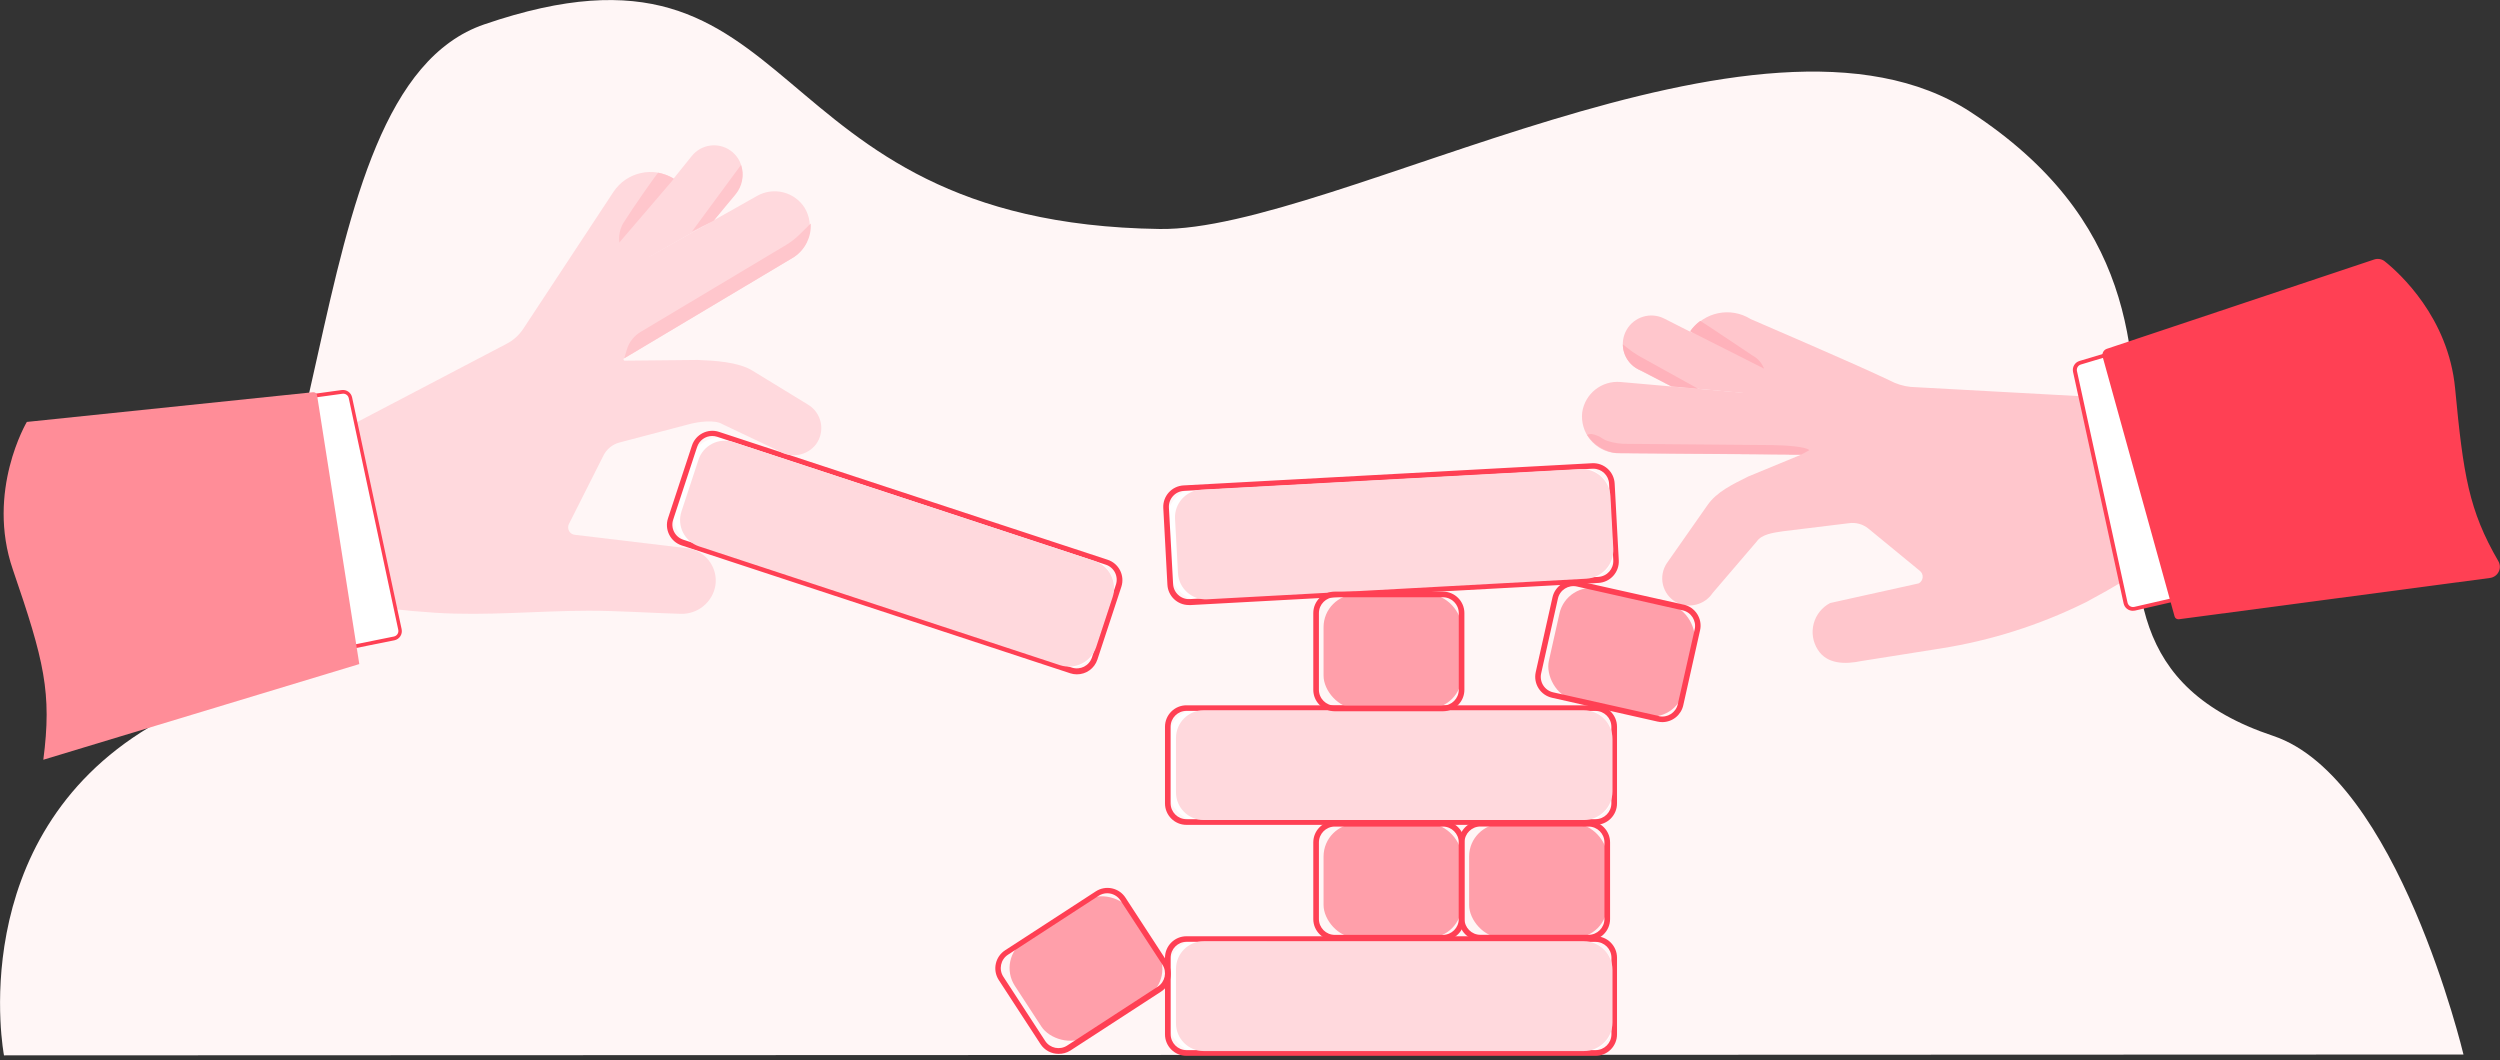
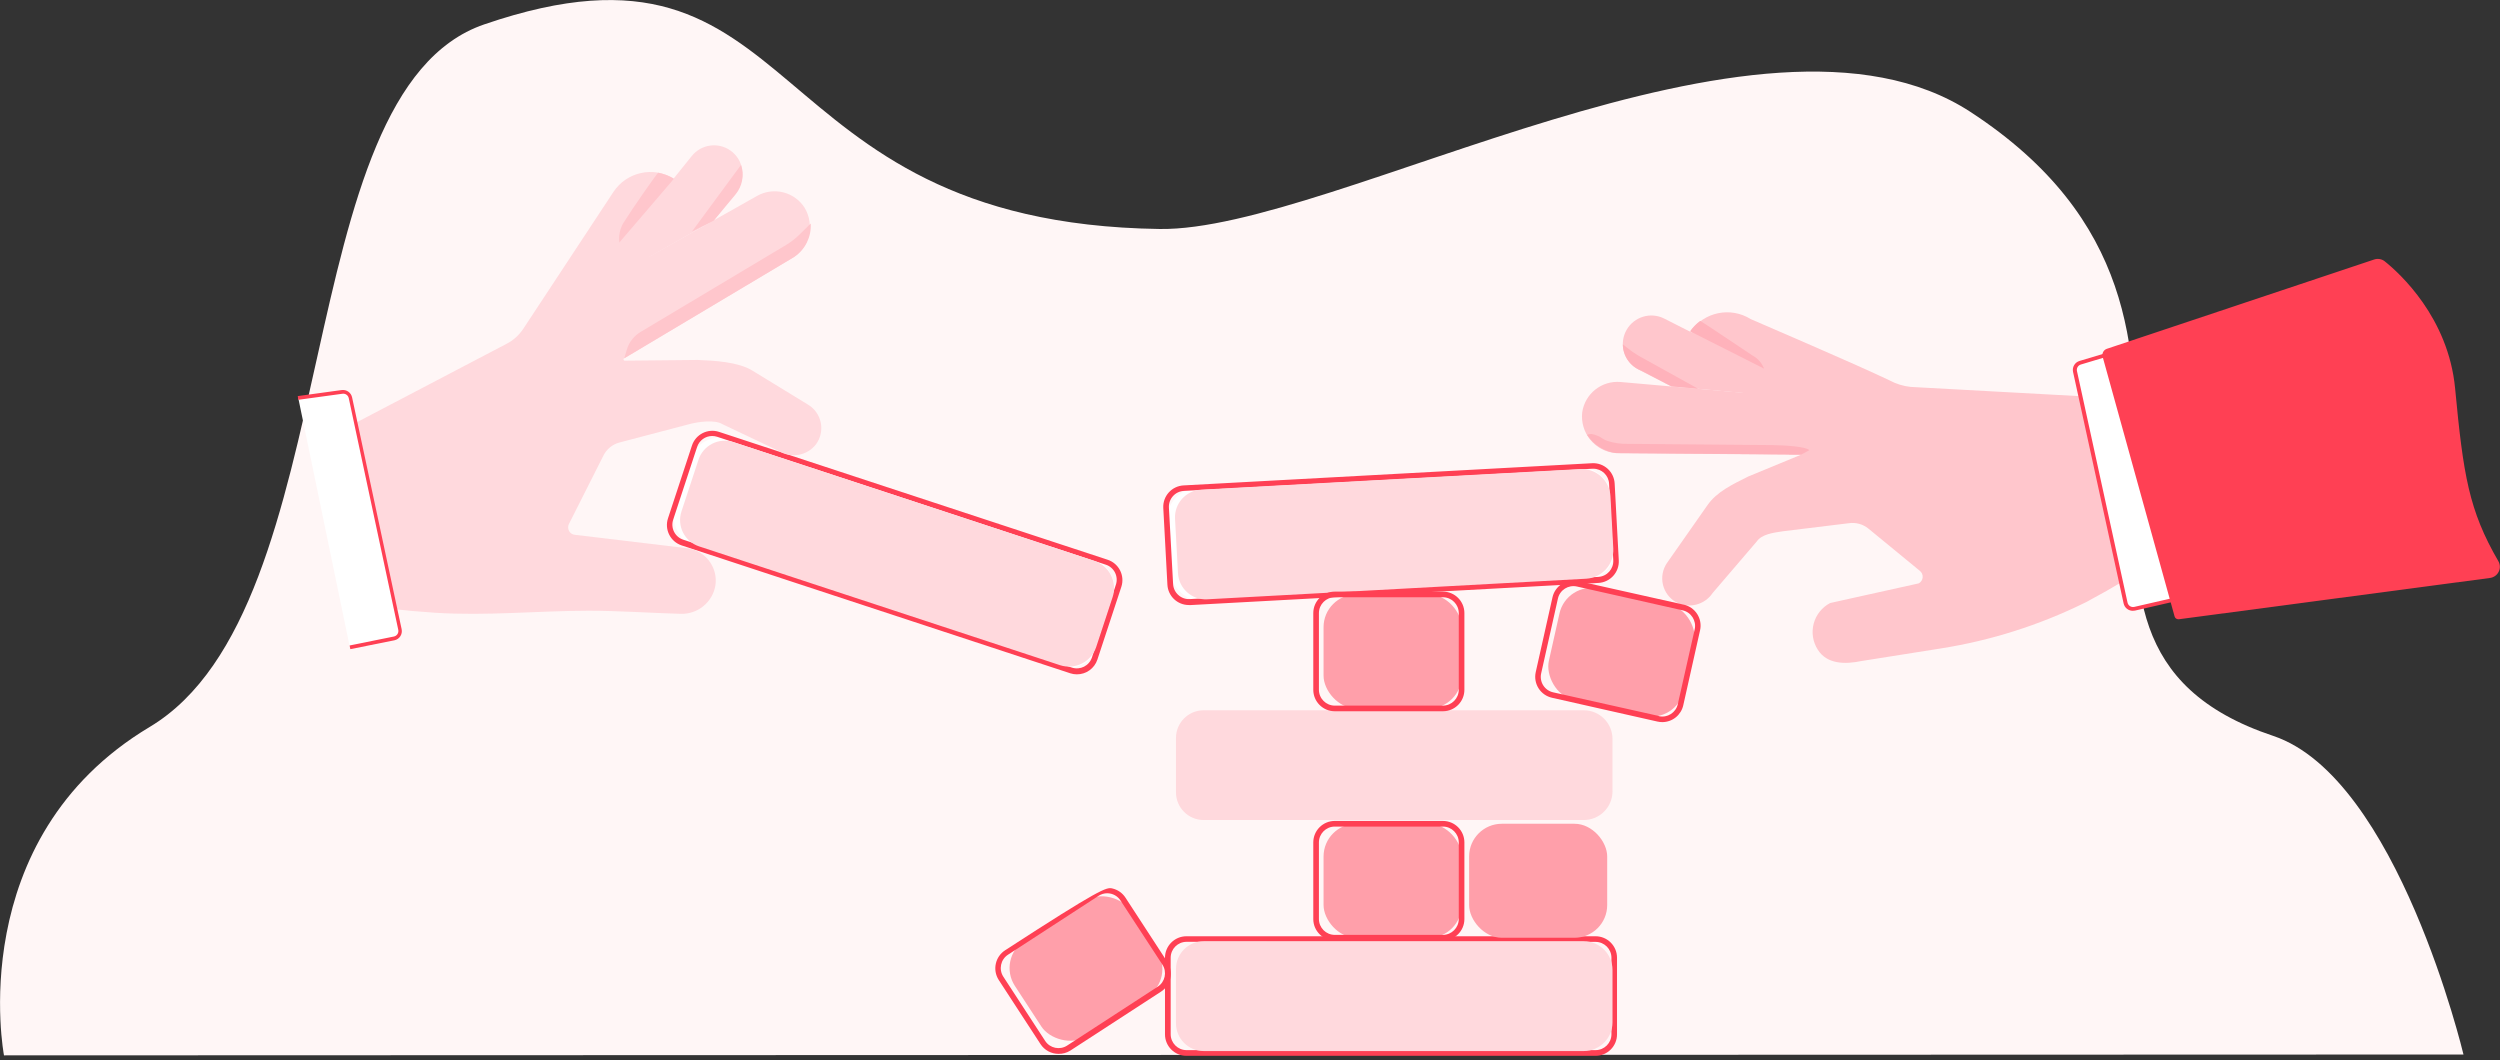
<svg xmlns="http://www.w3.org/2000/svg" width="382px" height="162px" viewBox="0 0 382 162" version="1.1">
  <rect x="0" y="0" width="382" height="162" fill="#333333" stroke="none" />
  <title>04-plugging-gaps</title>
  <g id="Our-Story" stroke="none" stroke-width="1" fill="none" fill-rule="evenodd">
    <g id="our-story-web" transform="translate(-829, -1858)" fill-rule="nonzero">
      <g id="04" transform="translate(195, 1800)">
        <g id="04-plugging-gaps" transform="translate(634, 58)">
          <path d="M22.87,111.08 C53.4,92.82 43.64,14.08 74.01,3.72 C123.95,-13.38 114.27,34.1 177.2,34.99 C203.78,35.37 269,-3.86 301.1,17.11 C351.02,49.72 302.95,97.62 347.36,112.45 C366.36,118.82 376.42,161.13 376.42,161.13 L0.61,161.26 C0.61,161.26 -5.75,128.2 22.87,111.08 Z" id="Path" fill="#FFF6F6" />
-           <rect id="Rectangle" fill="#FFFFFF" x="178.44" y="108.19" width="68.22" height="17.42" rx="5" />
-           <path d="M243.81,126.04 L181.29,126.04 C179.479,126.04 178.01,124.571 178.01,122.76 L178.01,111.05 C178.01,109.239 179.479,107.77 181.29,107.77 L243.8,107.77 C245.611,107.77 247.08,109.239 247.08,111.05 L247.08,122.76 C247.08,124.568 245.618,126.034 243.81,126.04 L243.81,126.04 Z M181.29,108.62 C179.956,108.625 178.875,109.706 178.87,111.04 L178.87,122.75 C178.875,124.084 179.956,125.165 181.29,125.17 L243.8,125.17 C245.134,125.165 246.215,124.084 246.22,122.75 L246.22,111.05 C246.215,109.716 245.134,108.635 243.8,108.63 L181.29,108.62 Z" id="Shape" fill="#FF4054" />
          <path d="M183.92,108.53 L242,108.53 C244.425,108.53 246.39,110.495 246.39,112.92 L246.39,120.92 C246.384,123.341 244.421,125.3 242,125.3 L183.92,125.3 C181.584,125.3 179.69,123.406 179.69,121.07 L179.69,112.75 C179.696,110.418 181.588,108.53 183.92,108.53 L183.92,108.53 Z" id="Path" fill="#FFD9DD" />
-           <rect id="Rectangle" fill="#FFFFFF" x="178.44" y="143.49" width="68.22" height="17.42" rx="5" />
          <path d="M243.81,161.33 L181.29,161.33 C179.479,161.33 178.01,159.861 178.01,158.05 L178.01,146.34 C178.01,144.529 179.479,143.06 181.29,143.06 L243.8,143.06 C245.611,143.06 247.08,144.529 247.08,146.34 L247.08,158.05 C247.08,159.858 245.618,161.324 243.81,161.33 L243.81,161.33 Z M181.3,143.91 C179.966,143.915 178.885,144.996 178.88,146.33 L178.88,158.04 C178.885,159.374 179.966,160.455 181.3,160.46 L243.81,160.46 C245.144,160.455 246.225,159.374 246.23,158.04 L246.23,146.34 C246.225,145.006 245.144,143.925 243.81,143.92 L181.3,143.91 Z" id="Shape" fill="#FF4054" />
          <path d="M183.92,143.82 L242,143.82 C244.425,143.82 246.39,145.785 246.39,148.21 L246.39,156.21 C246.39,158.635 244.425,160.6 242,160.6 L183.92,160.6 C181.584,160.6 179.69,158.706 179.69,156.37 L179.69,148.05 C179.69,145.714 181.584,143.82 183.92,143.82 Z" id="Path" fill="#FFD9DD" />
          <rect id="Rectangle" fill="#FFFFFF" transform="translate(212.553, 81.625) rotate(-3.11) translate(-212.553, -81.625) " x="178.443" y="72.915" width="68.22" height="17.42" rx="5" />
          <path d="M181.65,92.45 C179.91,92.447 178.475,91.087 178.38,89.35 L177.75,77.62 C177.654,75.811 179.041,74.267 180.85,74.17 L243.27,70.78 C245.079,70.684 246.623,72.071 246.72,73.88 L247.35,85.62 C247.441,87.427 246.056,88.968 244.25,89.07 L181.83,92.46 L181.65,92.45 Z M243.45,71.62 L243.32,71.62 L180.9,75.01 C180.258,75.044 179.655,75.331 179.226,75.81 C178.796,76.288 178.575,76.918 178.61,77.56 L179.25,89.25 C179.284,89.891 179.572,90.492 180.05,90.92 C180.525,91.355 181.157,91.579 181.8,91.54 L244.22,88.15 C245.555,88.075 246.578,86.935 246.51,85.6 L245.87,73.91 C245.801,72.624 244.737,71.618 243.45,71.62 L243.45,71.62 Z" id="Shape" fill="#FF4054" />
          <path d="M183.952,73.229 L241.952,73.229 C244.376,73.229 246.342,75.194 246.342,77.619 L246.342,85.619 C246.342,88.044 244.376,90.009 241.952,90.009 L183.952,90.009 C181.615,90.009 179.722,88.115 179.722,85.779 L179.722,77.459 C179.722,75.123 181.615,73.229 183.952,73.229 Z" id="Path" fill="#FFD9DD" transform="translate(213.032, 81.619) rotate(-3.11) translate(-213.032, -81.619) " />
          <rect id="Rectangle" fill="#FFFFFF" transform="translate(136.641, 84.455) rotate(18.22) translate(-136.641, -84.455) " x="102.531" y="75.745" width="68.22" height="17.42" rx="5" />
          <path d="M164.54,103.04 C164.2,103.039 163.863,102.985 163.54,102.88 L104.16,83.34 C102.44,82.774 101.504,80.92 102.07,79.2 L105.73,68.08 C106.296,66.36 108.15,65.424 109.87,65.99 L169.25,85.53 C170.97,86.096 171.906,87.95 171.34,89.67 L167.68,100.79 C167.23,102.14 165.963,103.048 164.54,103.04 L164.54,103.04 Z M108.82,66.62 C107.774,66.623 106.847,67.296 106.52,68.29 L102.86,79.41 C102.658,80.021 102.708,80.688 102.999,81.262 C103.29,81.836 103.798,82.271 104.41,82.47 L163.79,102.01 C165.063,102.424 166.431,101.731 166.85,100.46 L170.51,89.34 C170.712,88.729 170.662,88.062 170.371,87.488 C170.08,86.914 169.572,86.479 168.96,86.28 L109.58,66.74 C109.335,66.66 109.078,66.619 108.82,66.62 Z" id="Shape" fill="#FF4054" />
          <path d="M107.988,76.229 L166.038,76.229 C168.462,76.229 170.428,78.195 170.428,80.619 L170.428,88.619 C170.428,91.044 168.462,93.009 166.038,93.009 L107.988,93.009 C105.652,93.009 103.758,91.115 103.758,88.779 L103.758,80.459 C103.758,79.337 104.204,78.261 104.997,77.468 C105.79,76.675 106.866,76.229 107.988,76.229 Z" id="Path" fill="#FFD9DD" transform="translate(137.093, 84.619) rotate(18.22) translate(-137.093, -84.619) " />
          <path d="M102.88,27.25 L102.88,27.25 C99.765,25.38 95.73,26.297 93.73,29.33 L79.95,50.25 C79.316,51.208 78.449,51.989 77.43,52.52 L48.95,67.44 L52.59,92.03 C57.2,92.798 61.846,93.332 66.51,93.63 C74.38,94.13 82.05,93.33 89.93,93.32 C94.6,93.32 99.27,93.66 103.93,93.79 C106.573,93.916 108.891,92.041 109.32,89.43 C109.518,88.043 109.126,86.637 108.238,85.553 C107.35,84.47 106.049,83.808 104.65,83.73 L87.93,81.73 C87.538,81.72 87.178,81.51 86.975,81.174 C86.773,80.838 86.756,80.422 86.93,80.07 L92.2,69.62 C92.687,68.637 93.571,67.909 94.63,67.62 L105.29,64.82 C106.63,64.45 109.21,64.08 110.4,64.82 L119.01,68.91 C120.875,70.072 123.316,69.64 124.67,67.91 C125.375,66.963 125.647,65.762 125.418,64.604 C125.19,63.446 124.482,62.438 123.47,61.83 L114.95,56.62 C112.77,55.29 109.14,55.1 106.58,55 L95.45,55.11 C95.363,55.104 95.291,55.042 95.27,54.958 C95.25,54.873 95.286,54.785 95.36,54.74 L120.95,39.49 C122.248,38.735 123.191,37.492 123.566,36.038 C123.942,34.583 123.72,33.039 122.95,31.75 C121.398,29.31 118.209,28.511 115.69,29.93 L99.09,39.29" id="Path" fill="#FFD9DD" />
          <path d="M94.64,37.62 L105.7,23.84 C107.148,22.032 109.756,21.672 111.64,23.02 L111.64,23.02 C112.609,23.714 113.252,24.776 113.418,25.957 C113.585,27.137 113.26,28.335 112.52,29.27 L109.04,33.68 L98.28,39.81" id="Path" fill="#FFD9DD" />
          <path d="M45.57,60.79 L52.28,59.87 C52.871,59.789 53.425,60.177 53.55,60.76 L61.12,96.18 C61.185,96.479 61.127,96.791 60.96,97.046 C60.793,97.302 60.53,97.48 60.23,97.54 L53.46,98.91" id="Path" fill="#FFFFFF" />
          <path d="M53.53,99.19 L53.42,98.63 L60.19,97.26 C60.648,97.165 60.946,96.72 60.86,96.26 L53.29,60.84 C53.195,60.382 52.75,60.084 52.29,60.17 L45.58,61.09 L45.5,60.52 L52.21,59.6 C52.951,59.5 53.645,59.988 53.8,60.72 L61.37,96.14 C61.45,96.513 61.377,96.902 61.169,97.221 C60.961,97.54 60.633,97.763 60.26,97.84 L53.53,99.19 Z" id="Path" fill="#FF4054" />
          <path d="M123.85,34.18 L122.1,35.9 C121.495,36.488 120.824,37.005 120.1,37.44 L97.88,50.72 C96.876,51.32 96.131,52.271 95.79,53.39 L95.79,53.39 L95.38,54.76 L121.38,39.25 C123.045,38.116 123.994,36.192 123.88,34.18 L123.85,34.18 Z" id="Path" fill="#FFC6CC" />
          <path d="M113.22,25.21 L105.73,35.38 L109.06,33.72 L112.38,29.72 C113.426,28.466 113.748,26.759 113.23,25.21 L113.22,25.21 Z" id="Path" fill="#FFC6CC" />
          <path d="M100.57,26.39 C100.47,26.39 96.84,31.53 95.25,34.07 C94.72,34.975 94.506,36.03 94.64,37.07 L94.81,36.85 L102.98,27.31 C102.236,26.866 101.42,26.555 100.57,26.39 L100.57,26.39 Z" id="Path" fill="#FFC6CC" />
-           <path d="M6.62,116.09 L54.9,101.47 L48.45,60.41 C48.404,60.111 48.131,59.9 47.83,59.93 L4.1,64.47 C4.1,64.47 -2.17,75.03 1.97,87.05 C6.75,100.98 7.95,105.83 6.62,116.09 Z" id="Path" fill="#FF8D98" />
          <path d="M266.63,60.04 L247.63,58.37 C244.748,58.112 242.169,60.156 241.76,63.02 C241.595,64.517 242.038,66.017 242.989,67.185 C243.941,68.352 245.321,69.089 246.82,69.23 L275.19,69.49 C275.645,69.345 276.087,69.161 276.51,68.94 L267.13,72.81 C264.85,73.96 262.32,75.11 260.88,77.22 L254.71,86.03 C254.051,87 253.829,88.202 254.099,89.343 C254.369,90.484 255.106,91.459 256.13,92.03 C258.079,93.048 260.482,92.431 261.7,90.6 L268.42,82.75 C269.21,81.6 271.01,81.4 272.42,81.18 L282.48,79.95 C283.549,79.785 284.639,80.079 285.48,80.76 L293.36,87.23 C293.661,87.472 293.82,87.849 293.783,88.233 C293.747,88.618 293.521,88.958 293.18,89.14 L279.65,92.14 C278.408,92.789 277.496,93.929 277.135,95.282 C276.774,96.636 276.997,98.079 277.75,99.26 C279.14,101.49 281.89,101.54 284.46,101 L296.64,99.07 C304.203,97.868 311.544,95.543 318.42,92.17 L318.81,91.98 C322.929,89.781 326.934,87.374 330.81,84.77 L323.97,60.87 L291.95,59.12 C290.818,59.001 289.721,58.661 288.72,58.12 C283.61,55.67 267.51,48.76 267.51,48.76 C264.435,46.827 260.382,47.66 258.32,50.65 L258.32,50.65" id="Path" fill="#FFC6CC" />
          <path d="M270.07,56.68 L254.3,48.68 C252.233,47.631 249.708,48.382 248.55,50.39 L248.55,50.39 C247.952,51.423 247.805,52.656 248.141,53.802 C248.477,54.947 249.269,55.904 250.33,56.45 L255.33,59.03 L267.66,60.17" id="Path" fill="#FFC6CC" />
          <path d="M324.32,53.49 L317.83,55.43 C317.255,55.6 316.91,56.185 317.04,56.77 L324.77,92.16 C324.834,92.458 325.016,92.718 325.273,92.881 C325.531,93.045 325.843,93.098 326.14,93.03 L332.87,91.48" id="Path" fill="#FFFFFF" />
          <path d="M325.88,93.33 C325.212,93.327 324.635,92.862 324.49,92.21 L316.76,56.82 C316.605,56.087 317.041,55.359 317.76,55.15 L324.25,53.21 L324.41,53.76 L317.95,55.7 C317.524,55.83 317.268,56.264 317.36,56.7 L325.09,92.09 C325.195,92.54 325.636,92.827 326.09,92.74 L332.82,91.19 L332.95,91.75 L326.22,93.3 C326.108,93.323 325.994,93.333 325.88,93.33 L325.88,93.33 Z" id="Path" fill="#FF4054" />
          <path d="M273.34,69.46 L275.23,69.46 L276.47,68.79 C275.97,68.22 272.57,68.03 270.77,68.01 L248.77,67.82 C247.667,67.857 246.566,67.694 245.52,67.34 C245.355,67.277 245.195,67.204 245.04,67.12 C244.492,66.709 243.855,66.431 243.18,66.31 C242.66,66.31 242.47,66.48 242.53,66.48 C243.545,68.013 245.184,69.023 247.01,69.24 L273.35,69.43" id="Path" fill="#FFB2BB" />
          <path d="M250.33,54.33 L259.49,59.41 L255.4,59.03 L250.77,56.62 C249.099,55.995 247.985,54.404 247.97,52.62 L248.56,53.08 C249.115,53.544 249.707,53.962 250.33,54.33 Z" id="Path" fill="#FFB2BB" />
          <path d="M259.79,49.03 C259.88,49.03 265.3,52.66 267.79,54.33 C268.598,54.763 269.223,55.473 269.55,56.33 L269.3,56.2 L258.24,50.62 C258.67,50.012 259.193,49.476 259.79,49.03 L259.79,49.03 Z" id="Path" fill="#FFB2BB" />
          <path d="M380.47,88.06 L332.88,94.37 C332.736,94.39 332.599,94.3 332.56,94.16 L321.56,54.46 C321.461,54.102 321.658,53.729 322.01,53.61 L362.87,39.96 C363.332,39.805 363.84,39.895 364.22,40.2 C366.45,41.99 373.84,48.67 374.85,59.4 C376.14,73.01 377.03,78.21 381.5,85.93 C381.737,86.34 381.755,86.841 381.549,87.268 C381.343,87.694 380.939,87.991 380.47,88.06 L380.47,88.06 Z" id="Path" fill="#FF4054" />
          <path d="M332.84,94.62 C332.58,94.621 332.352,94.45 332.28,94.2 L321.28,54.5 C321.147,53.994 321.426,53.471 321.92,53.3 L362.78,39.65 C363.334,39.465 363.944,39.574 364.4,39.94 C366.66,41.75 374.11,48.51 375.14,59.34 C376.4,72.63 377.24,77.97 381.75,85.75 C382.036,86.244 382.055,86.849 381.8,87.36 C381.547,87.878 381.051,88.234 380.48,88.31 L332.95,94.62 L332.84,94.62 Z M363.35,40.13 C363.228,40.131 363.106,40.151 362.99,40.19 L322.13,53.84 C321.924,53.911 321.806,54.129 321.86,54.34 L332.86,94.04 L380.46,87.74 C380.84,87.69 381.17,87.454 381.34,87.11 C381.521,86.776 381.521,86.374 381.34,86.04 C376.77,78.16 375.92,72.77 374.66,59.39 C373.66,48.78 366.35,42.16 364.13,40.39 C363.907,40.221 363.629,40.139 363.35,40.16 L363.35,40.13 Z" id="Shape" fill="#FF4054" />
          <rect id="Rectangle" fill="#FF9FAA" x="202.24" y="90.83" width="21.1" height="17.42" rx="5" />
          <path d="M220.5,108.68 L203.95,108.68 C202.139,108.68 200.67,107.211 200.67,105.4 L200.67,93.68 C200.67,91.869 202.139,90.4 203.95,90.4 L220.48,90.4 C222.291,90.4 223.76,91.869 223.76,93.68 L223.76,105.39 C223.766,107.198 222.308,108.669 220.5,108.68 Z M203.95,91.26 C202.616,91.265 201.535,92.346 201.53,93.68 L201.53,105.39 C201.53,106.728 202.612,107.814 203.95,107.82 L220.48,107.82 C221.814,107.815 222.895,106.734 222.9,105.4 L222.9,93.68 C222.895,92.346 221.814,91.265 220.48,91.26 L203.95,91.26 Z" id="Shape" fill="#FF4054" />
          <rect id="Rectangle" fill="#FF9FAA" transform="translate(165.937, 147.99) rotate(-33.1) translate(-165.937, -147.99) " x="155.387" y="139.28" width="21.1" height="17.42" rx="5" />
-           <path d="M161.74,161.03 C160.63,161.031 159.596,160.47 158.99,159.54 L152.6,149.73 C151.624,148.2 152.072,146.168 153.6,145.19 L167.45,136.19 C168.184,135.719 169.076,135.559 169.928,135.747 C170.78,135.934 171.522,136.454 171.99,137.19 L178.38,147 C178.851,147.734 179.011,148.626 178.823,149.478 C178.636,150.33 178.116,151.072 177.38,151.54 L163.53,160.54 C162.993,160.873 162.372,161.044 161.74,161.03 Z M169.19,136.49 C168.721,136.489 168.263,136.624 167.87,136.88 L154.02,145.88 C152.897,146.612 152.579,148.116 153.31,149.24 L159.7,159.05 C160.432,160.173 161.936,160.491 163.06,159.76 L176.91,150.76 C178.033,150.028 178.351,148.524 177.62,147.4 L171.23,137.62 C170.787,136.92 170.018,136.494 169.19,136.49 Z" id="Shape" fill="#FF4054" />
+           <path d="M161.74,161.03 C160.63,161.031 159.596,160.47 158.99,159.54 L152.6,149.73 C151.624,148.2 152.072,146.168 153.6,145.19 C168.184,135.719 169.076,135.559 169.928,135.747 C170.78,135.934 171.522,136.454 171.99,137.19 L178.38,147 C178.851,147.734 179.011,148.626 178.823,149.478 C178.636,150.33 178.116,151.072 177.38,151.54 L163.53,160.54 C162.993,160.873 162.372,161.044 161.74,161.03 Z M169.19,136.49 C168.721,136.489 168.263,136.624 167.87,136.88 L154.02,145.88 C152.897,146.612 152.579,148.116 153.31,149.24 L159.7,159.05 C160.432,160.173 161.936,160.491 163.06,159.76 L176.91,150.76 C178.033,150.028 178.351,148.524 177.62,147.4 L171.23,137.62 C170.787,136.92 170.018,136.494 169.19,136.49 Z" id="Shape" fill="#FF4054" />
          <rect id="Rectangle" fill="#FF9FAA" x="202.24" y="125.87" width="21.1" height="17.42" rx="5" />
          <path d="M220.5,143.71 L203.95,143.71 C202.139,143.71 200.67,142.241 200.67,140.43 L200.67,128.72 C200.67,126.909 202.139,125.44 203.95,125.44 L220.48,125.44 C222.291,125.44 223.76,126.909 223.76,128.72 L223.76,140.43 C223.76,142.234 222.304,143.699 220.5,143.71 Z M203.95,126.3 C202.616,126.305 201.535,127.386 201.53,128.72 L201.53,140.43 C201.535,141.764 202.616,142.845 203.95,142.85 L220.48,142.85 C221.814,142.845 222.895,141.764 222.9,140.43 L222.9,128.72 C222.895,127.386 221.814,126.305 220.48,126.3 L203.95,126.3 Z" id="Shape" fill="#FF4054" />
          <rect id="Rectangle" fill="#FF9FAA" x="224.48" y="125.87" width="21.1" height="17.42" rx="5" />
-           <path d="M242.74,143.71 L226.2,143.71 C224.389,143.71 222.92,142.241 222.92,140.43 L222.92,128.72 C222.92,126.909 224.389,125.44 226.2,125.44 L242.74,125.44 C244.551,125.44 246.02,126.909 246.02,128.72 L246.02,140.43 C246.02,142.241 244.551,143.71 242.74,143.71 Z M226.2,126.29 C224.866,126.295 223.785,127.376 223.78,128.71 L223.78,140.42 C223.785,141.754 224.866,142.835 226.2,142.84 L242.74,142.84 C244.074,142.835 245.155,141.754 245.16,140.42 L245.16,128.72 C245.155,127.386 244.074,126.305 242.74,126.3 L226.2,126.29 Z" id="Shape" fill="#FF4054" />
          <rect id="Rectangle" fill="#FF9FAA" transform="translate(247.772, 99.663) rotate(12.61) translate(-247.772, -99.663) " x="237.222" y="90.953" width="21.1" height="17.42" rx="5" />
          <path d="M254,110.34 C253.758,110.34 253.516,110.313 253.28,110.26 L237.15,106.62 C236.299,106.431 235.559,105.912 235.092,105.177 C234.625,104.441 234.469,103.55 234.66,102.7 L237.22,91.27 C237.409,90.419 237.928,89.679 238.663,89.212 C239.399,88.745 240.29,88.589 241.14,88.78 L257.28,92.39 C258.131,92.579 258.871,93.098 259.338,93.833 C259.805,94.569 259.961,95.46 259.77,96.31 L257.21,107.74 C256.885,109.254 255.549,110.337 254,110.34 L254,110.34 Z M253.47,109.43 C254.779,109.722 256.077,108.898 256.37,107.59 L258.95,96.16 C259.242,94.851 258.418,93.553 257.11,93.26 L240.95,89.62 C239.641,89.328 238.343,90.152 238.05,91.46 L235.49,102.89 C235.347,103.519 235.461,104.179 235.806,104.723 C236.152,105.267 236.7,105.652 237.33,105.79 L253.47,109.4 L253.47,109.43 Z" id="Shape" fill="#FF4054" />
        </g>
      </g>
    </g>
  </g>
</svg>